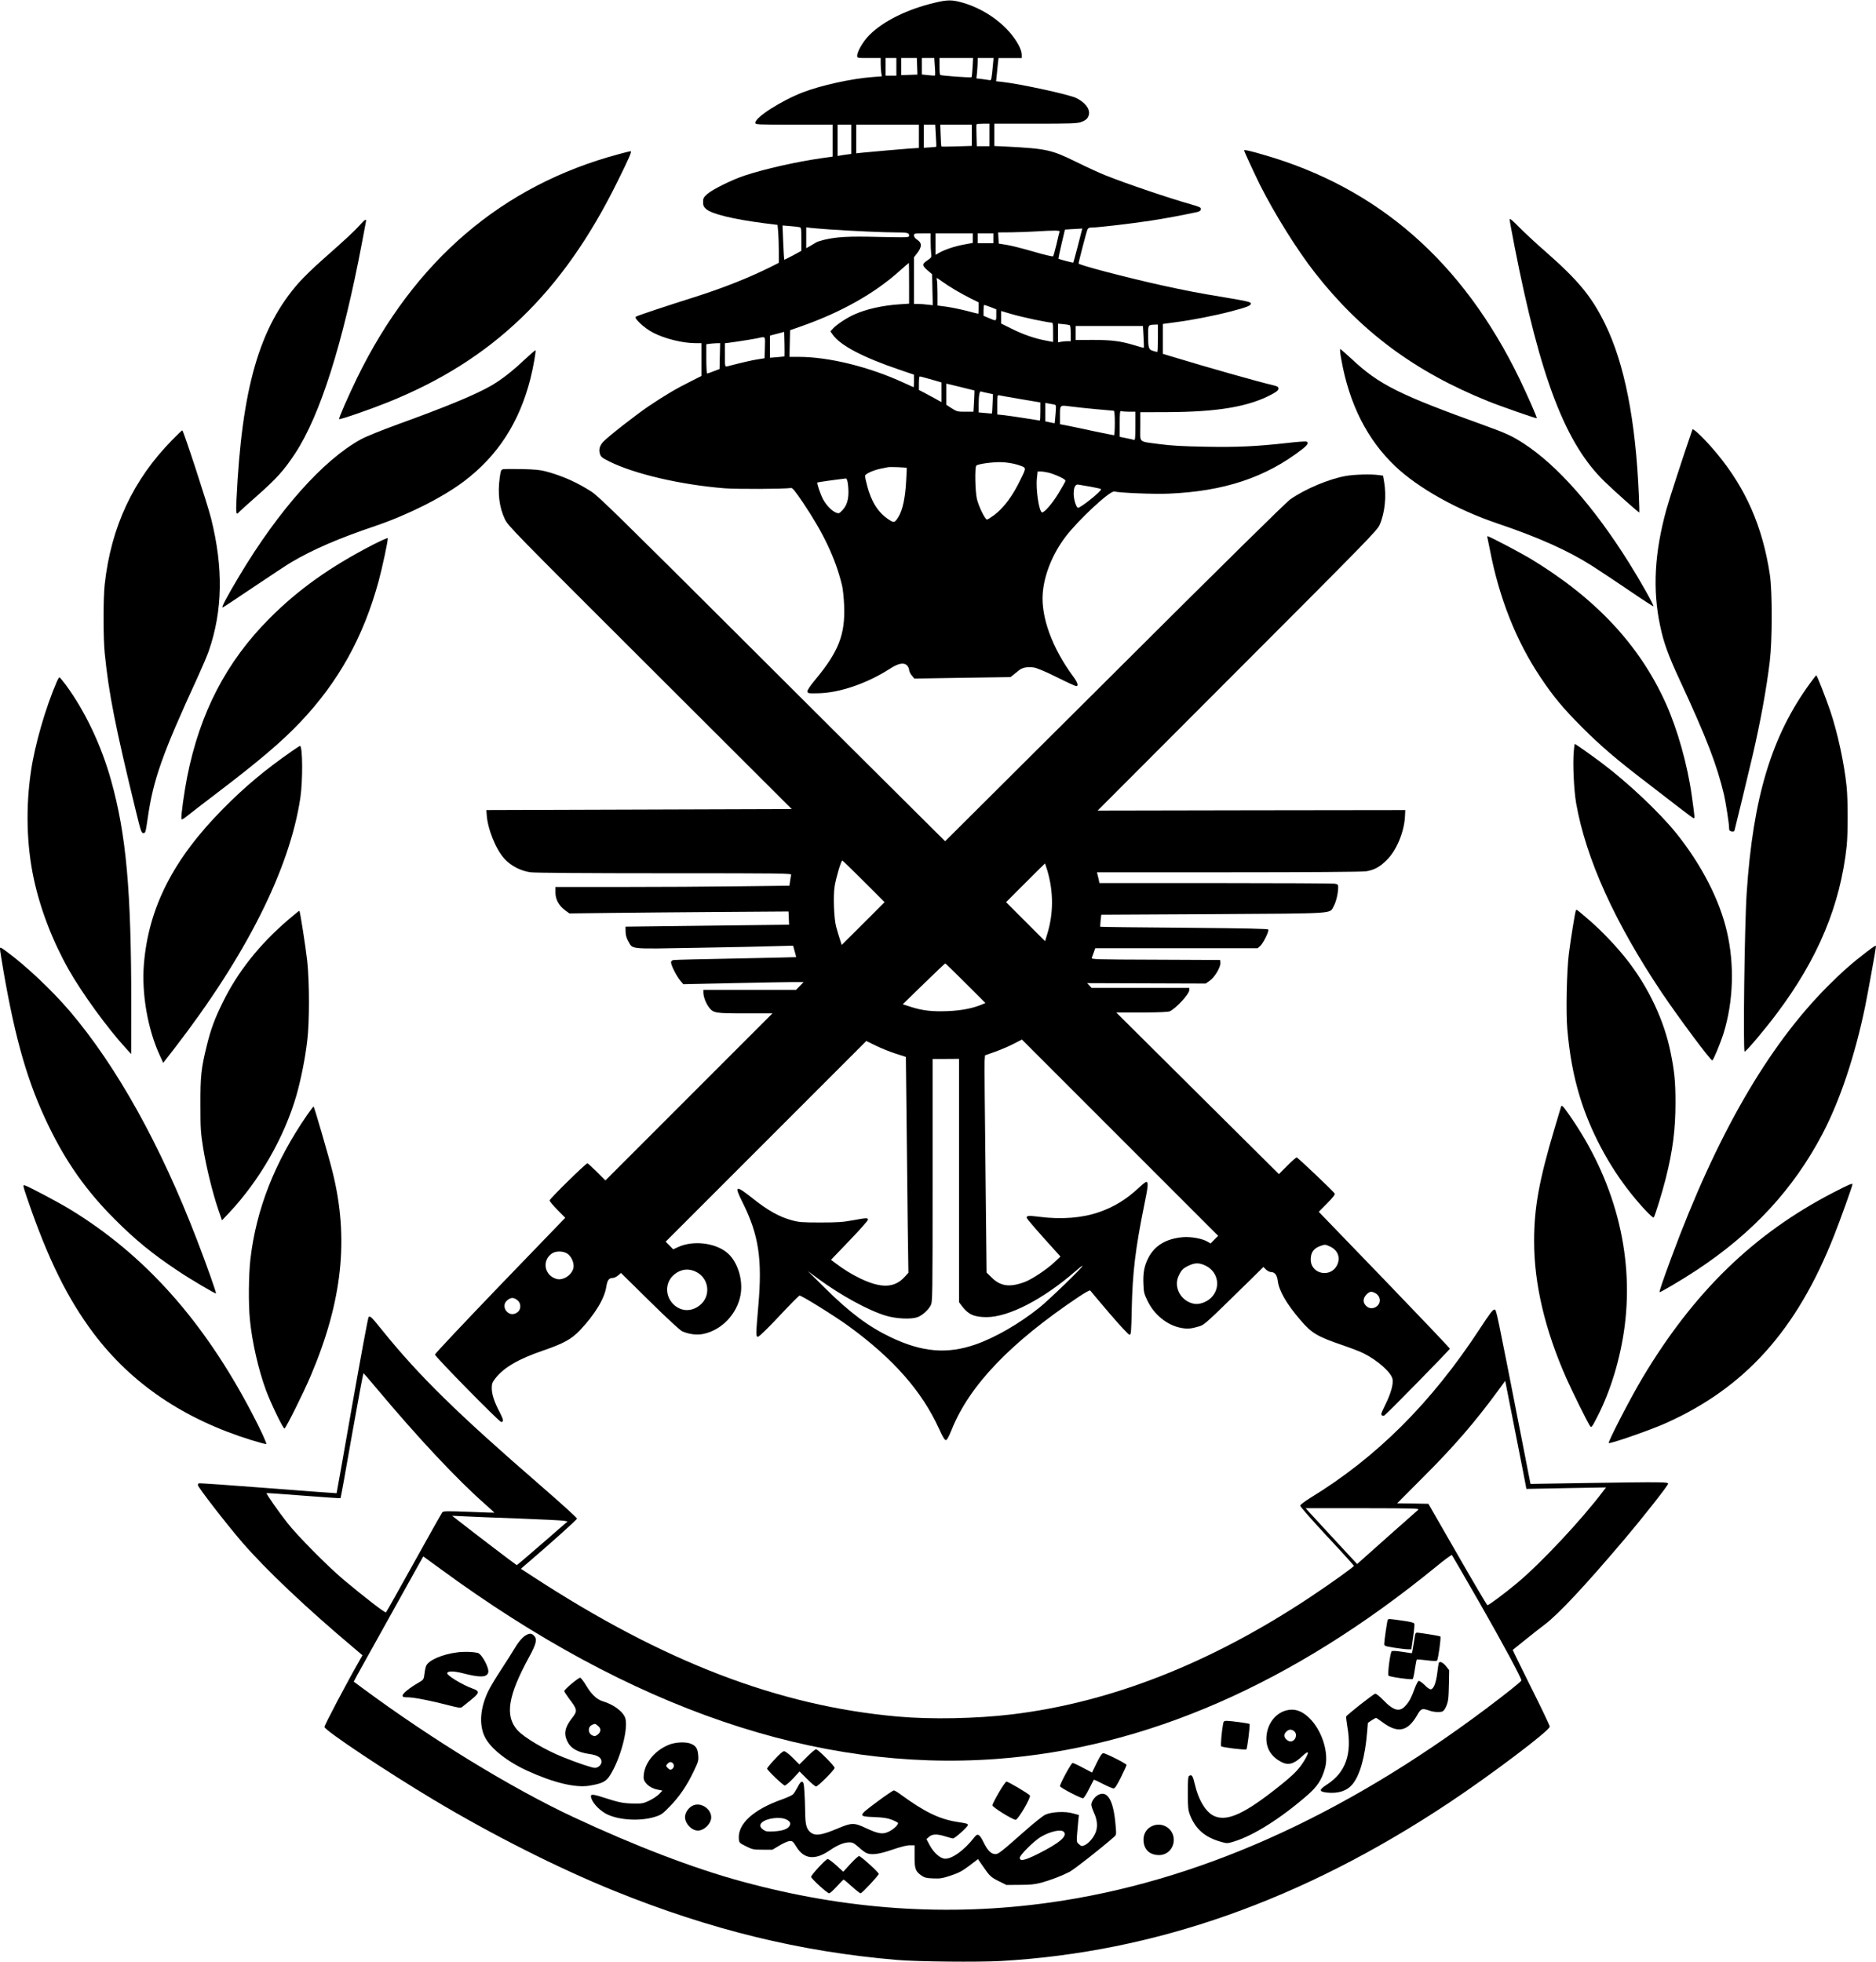
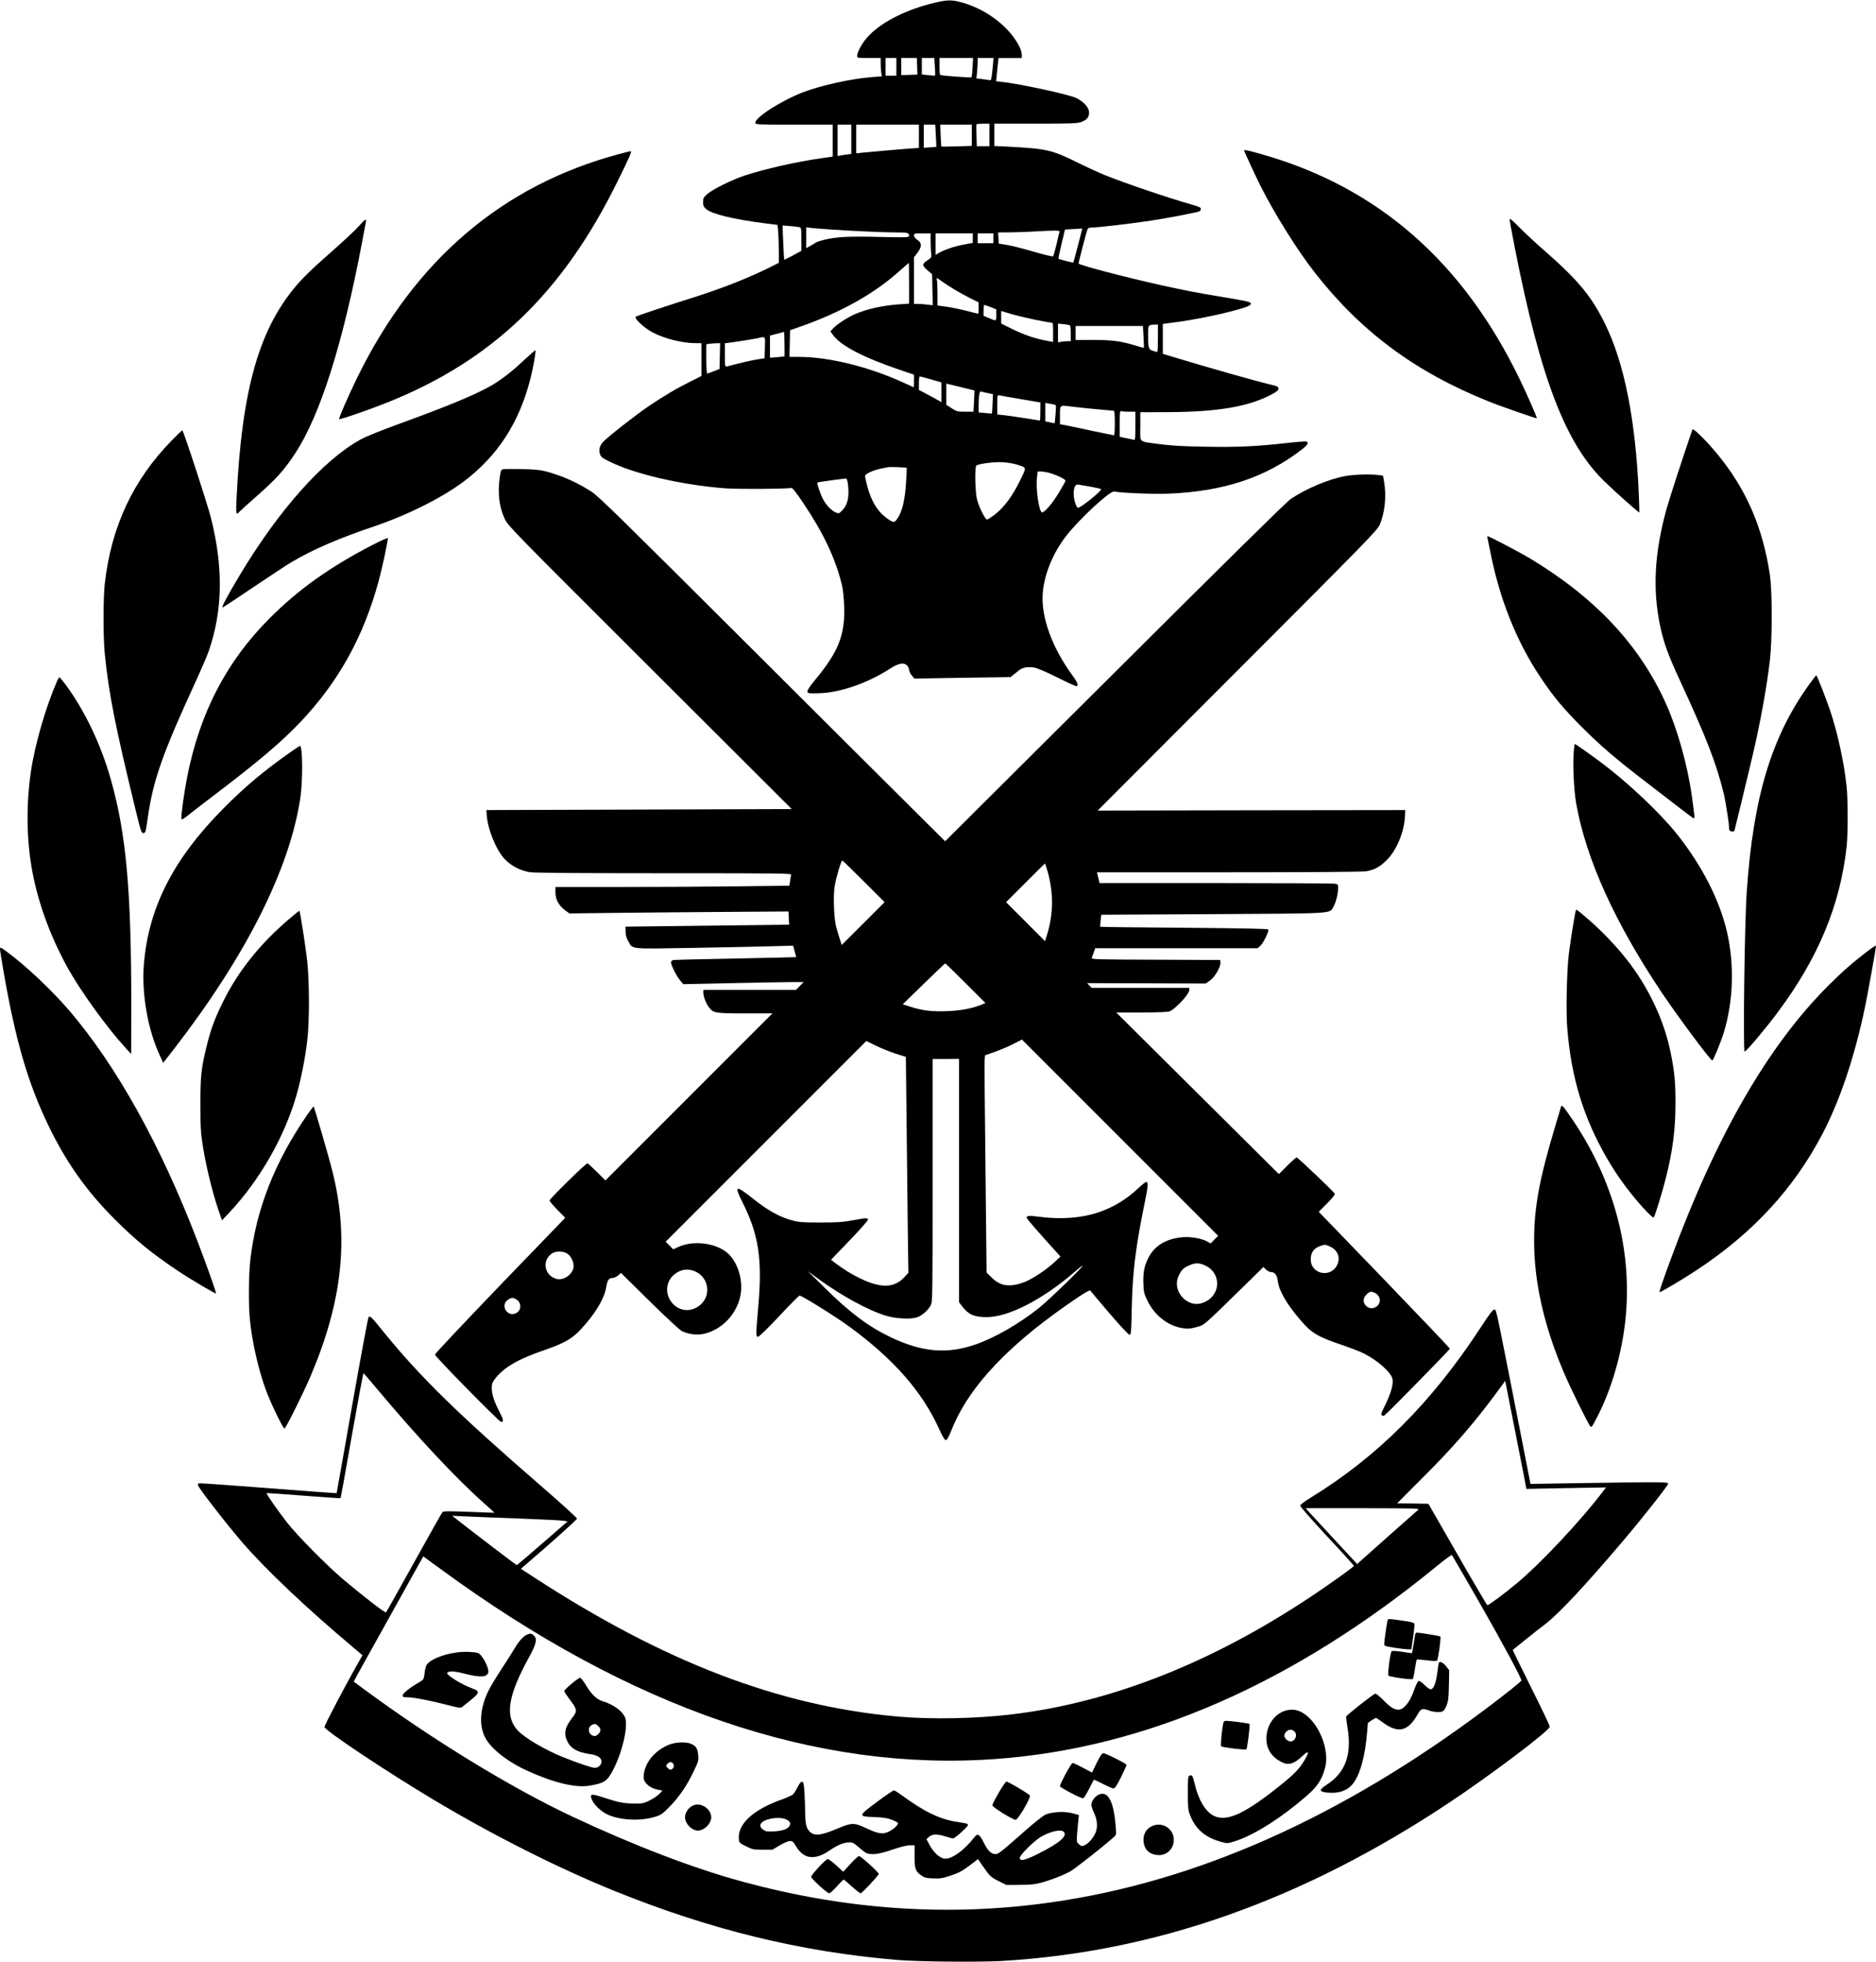
<svg xmlns="http://www.w3.org/2000/svg" version="1.0" width="506.537mm" height="529.66mm" viewBox="0 0 1915 2002" preserveAspectRatio="xMidYMid meet">
  <g transform="translate(0,2002) scale(0.1,-0.1)" fill="#000000" stroke="none">
    <path d="M9545 19995 c-281 -66 -527 -187 -670 -330 -63 -63 -125 -168 -125 -212 0 -23 1 -23 120 -23 l120 0 0 -57 c0 -32 3 -74 6 -94 l6 -36 -93 -7 c-216 -16 -528 -85 -713 -156 -222 -86 -486 -255 -486 -311 0 -18 13 -19 395 -19 l395 0 0 -163 0 -163 -119 -17 c-257 -37 -575 -109 -781 -177 -127 -42 -325 -140 -379 -187 -39 -35 -44 -43 -44 -83 0 -36 6 -48 31 -71 57 -51 276 -104 593 -145 l136 -17 7 -75 c3 -41 6 -128 6 -193 l0 -119 -77 -39 c-226 -113 -493 -219 -787 -312 -294 -93 -579 -188 -596 -199 -23 -14 88 -117 175 -162 121 -63 303 -108 436 -108 l59 0 0 -168 0 -167 -107 -54 c-146 -72 -272 -147 -431 -254 -134 -91 -414 -310 -465 -364 -36 -39 -47 -80 -33 -123 9 -30 22 -41 95 -77 259 -129 730 -238 1176 -274 128 -10 601 -8 680 3 15 2 42 -31 125 -154 208 -310 328 -565 395 -838 9 -36 19 -131 22 -211 11 -292 -56 -465 -291 -749 -57 -68 -86 -112 -84 -125 3 -19 10 -20 108 -18 217 3 501 100 735 251 85 55 141 66 174 33 11 -11 21 -32 21 -45 0 -14 12 -39 27 -57 l27 -32 491 8 490 7 33 26 c19 15 44 35 56 45 34 28 92 37 155 26 33 -7 123 -45 233 -100 98 -49 185 -89 193 -89 27 0 16 37 -32 101 -212 288 -327 601 -309 844 14 190 99 402 232 578 130 172 455 474 499 463 60 -14 399 -28 550 -22 568 23 996 165 1368 454 57 45 70 68 42 78 -8 3 -97 -3 -197 -15 -317 -35 -503 -44 -832 -38 -235 4 -349 11 -465 26 -228 31 -201 8 -201 180 l0 146 278 1 c514 2 830 56 1065 182 51 28 67 41 67 58 0 18 -9 24 -52 34 -161 38 -667 181 -1045 296 l-83 25 0 153 0 152 133 18 c170 22 397 67 562 110 165 43 208 60 203 83 -2 13 -48 24 -259 59 -284 47 -389 67 -654 125 -365 81 -845 207 -845 222 0 15 79 319 90 345 7 17 18 22 45 22 63 0 403 40 600 70 161 25 300 51 475 88 25 6 36 14 38 28 3 18 -9 24 -95 49 -230 65 -661 211 -877 297 -56 22 -191 84 -301 138 -249 123 -302 135 -707 156 l-128 6 0 114 0 114 419 0 c350 0 426 3 462 15 56 20 77 40 85 80 10 57 -38 120 -128 166 -68 35 -569 144 -757 165 l-63 7 6 58 c3 33 9 86 12 119 l7 60 118 0 119 0 0 36 c0 21 -13 60 -31 94 -103 193 -329 365 -573 435 -107 30 -152 31 -281 0z m-395 -655 l0 -90 -55 0 -55 0 0 90 0 90 55 0 55 0 0 -90z m212 6 l3 -85 -83 -3 -82 -3 0 88 0 87 79 0 80 0 3 -84z m181 -3 c4 -48 4 -89 2 -91 -2 -3 -34 -1 -70 3 l-65 7 0 84 0 84 64 0 63 0 6 -87z m385 -8 c-3 -53 -8 -98 -11 -101 -6 -7 -307 15 -319 23 -5 2 -8 42 -8 89 l0 84 171 0 172 0 -5 -95z m208 28 c-14 -153 -17 -164 -34 -159 -10 2 -43 7 -76 11 l-59 7 7 66 c3 37 6 84 6 105 l0 37 81 0 81 0 -6 -67z m-36 -718 l0 -115 -64 0 -65 0 -3 108 c-2 59 -2 110 0 115 2 4 32 7 68 7 l64 0 0 -115z m-1410 -44 l0 -150 -47 -6 c-27 -3 -58 -8 -70 -11 l-23 -4 0 160 0 160 70 0 70 0 0 -149z m690 30 l0 -119 -97 -6 c-93 -7 -344 -29 -480 -42 l-63 -7 0 147 0 146 320 0 320 0 0 -119z m173 7 c4 -61 6 -112 4 -114 -1 -1 -30 -4 -64 -6 l-63 -4 0 118 0 118 58 0 59 0 6 -112z m367 3 l0 -108 -152 -5 c-84 -3 -155 -3 -158 -1 -3 2 -6 54 -8 114 l-4 109 161 0 161 0 0 -109z m-1762 -937 c21 -4 22 -8 22 -123 l0 -119 -86 -47 c-47 -25 -87 -45 -89 -43 -1 2 -6 81 -10 176 l-7 173 74 -6 c40 -3 83 -8 96 -11z m317 -24 c236 -16 548 -30 666 -30 122 0 139 -4 139 -32 0 -20 -3 -20 -307 -14 -318 8 -433 1 -563 -30 -36 -9 -69 -20 -75 -24 -5 -3 -31 -19 -57 -34 l-48 -27 0 107 0 106 48 -6 c26 -3 115 -10 197 -16z m2529 -162 c-25 -95 -46 -174 -48 -176 -4 -3 -145 34 -152 40 -1 2 13 69 32 150 l35 147 62 4 c34 2 74 4 89 5 l26 2 -44 -172z m-188 140 c-3 -7 -17 -65 -31 -128 -15 -63 -31 -119 -35 -124 -5 -4 -95 17 -200 48 -106 31 -229 62 -274 69 l-81 13 -3 57 -3 57 133 1 c73 1 185 5 248 9 201 12 250 11 246 -2z m-1316 -97 c0 -43 2 -98 5 -122 6 -42 4 -45 -35 -72 -60 -40 -60 -52 -4 -102 l49 -42 3 -158 4 -158 -54 6 c-29 4 -72 7 -95 7 l-43 0 0 239 0 238 30 38 c52 66 53 108 3 140 -20 13 -32 28 -33 43 0 21 3 22 85 22 l85 0 0 -79z m430 30 l0 -48 -91 -17 c-94 -17 -200 -53 -256 -86 l-33 -19 0 109 0 110 190 0 190 0 0 -49z m210 -1 l0 -50 -80 0 -80 0 0 50 0 50 80 0 80 0 0 -50z m-860 -459 l0 -208 -102 -7 c-171 -12 -333 -48 -454 -102 -74 -32 -181 -102 -218 -142 l-29 -32 25 -35 c77 -109 310 -231 676 -355 l152 -52 0 -64 c0 -35 -2 -64 -4 -64 -1 0 -45 20 -97 44 -352 163 -766 266 -1077 266 l-93 0 3 136 3 136 120 42 c402 142 741 332 997 562 51 45 94 83 96 83 1 1 2 -93 2 -208z m470 -68 c47 -28 120 -68 163 -89 l77 -38 0 -58 c0 -32 -2 -58 -4 -58 -3 0 -57 13 -120 30 -64 16 -156 35 -206 42 l-90 12 0 120 c0 67 -3 132 -7 145 -6 22 -2 21 48 -16 30 -22 92 -62 139 -90z m362 -175 l58 -23 0 -58 c0 -66 3 -65 -87 -26 l-43 18 0 56 c0 30 3 55 7 55 4 0 33 -10 65 -22z m449 -128 c80 -16 155 -30 167 -30 21 0 22 -4 22 -99 l0 -99 -77 15 c-110 20 -236 64 -352 123 l-101 50 0 64 0 64 98 -29 c53 -16 163 -42 243 -59z m357 -56 c8 -2 12 -28 12 -84 l0 -80 -34 0 c-18 0 -48 -3 -65 -6 l-31 -6 0 95 0 96 53 -5 c28 -3 58 -7 65 -10z m902 -134 c0 -77 -3 -140 -6 -140 -4 0 -24 5 -44 11 -46 14 -50 29 -50 165 0 101 -1 100 68 103 l32 1 0 -140z m-147 15 c3 -60 5 -111 3 -112 -2 -2 -45 10 -97 26 -138 42 -233 54 -426 54 l-173 -1 0 72 0 71 344 0 343 0 6 -110z m-3665 -200 c-2 -1 -36 -5 -75 -8 l-73 -6 0 113 0 113 73 19 72 19 3 -124 c1 -68 1 -125 0 -126z m-200 88 l-3 -107 -80 -13 c-44 -7 -125 -25 -180 -39 -55 -14 -110 -28 -122 -31 -23 -5 -23 -5 -23 115 l0 121 48 6 c89 11 307 47 311 51 2 2 15 4 28 4 24 0 24 0 21 -107z m-460 -85 l-3 -132 -60 -23 c-32 -13 -63 -23 -67 -23 -4 0 -8 67 -8 149 l0 150 28 4 c15 2 46 5 70 6 l43 1 -3 -132z m2098 -222 c27 -8 75 -21 107 -30 l57 -17 0 -100 0 -101 -62 35 c-35 19 -87 47 -115 62 l-53 27 0 69 c0 38 4 69 8 69 5 0 31 -6 58 -14z m501 -129 c1 -2 -1 -51 -4 -110 l-6 -107 -83 0 c-79 0 -87 2 -139 35 l-55 36 0 108 0 108 142 -34 c78 -19 143 -35 145 -36z m134 -26 l55 -12 -4 -97 c-2 -53 -5 -98 -6 -99 -1 -2 -32 0 -69 4 l-67 6 0 77 c0 94 9 143 24 137 6 -3 36 -10 67 -16z m337 -62 l202 -34 0 -92 c0 -51 -2 -93 -5 -93 -2 0 -71 11 -152 24 -82 13 -178 27 -215 31 l-68 7 0 100 c0 92 2 100 18 96 10 -3 109 -20 220 -39z m341 -55 c23 -5 23 -6 16 -97 -4 -51 -8 -93 -9 -94 0 -1 -23 3 -49 9 l-47 10 0 94 0 94 33 -6 c17 -3 43 -7 56 -10z m432 -48 c92 -9 172 -16 178 -16 7 0 11 -39 11 -125 0 -69 -4 -125 -8 -125 -5 0 -103 20 -218 44 -115 25 -237 50 -271 57 l-63 12 0 76 c0 125 -5 119 108 105 53 -7 172 -20 263 -28z m335 -26 l64 0 0 -146 c0 -113 -3 -145 -12 -142 -7 3 -43 11 -80 18 l-68 14 0 134 c0 118 2 133 16 128 9 -3 45 -6 80 -6z m-1146 -539 c102 -33 100 -24 41 -146 -82 -172 -172 -294 -274 -371 -33 -24 -65 -44 -72 -44 -19 0 -82 128 -102 206 -19 77 -24 327 -7 344 18 18 177 39 264 35 47 -2 114 -13 150 -24z m-1124 -34 c1 -1 -2 -67 -7 -147 -9 -160 -35 -279 -73 -345 -43 -72 -49 -73 -113 -29 -103 71 -171 181 -212 342 -12 44 -21 88 -21 97 0 20 83 58 160 74 30 6 64 13 75 15 19 5 186 -2 191 -7z m1444 -48 c25 -5 76 -24 113 -41 51 -24 66 -35 62 -47 -3 -9 -34 -63 -68 -120 -62 -104 -149 -205 -171 -198 -30 10 -64 238 -51 351 l7 66 31 0 c18 0 52 -5 77 -11z m-2046 -105 c18 -133 2 -218 -52 -276 -35 -37 -39 -39 -67 -28 -44 17 -103 78 -135 140 -29 57 -63 160 -56 168 4 3 186 29 292 41 6 0 14 -20 18 -45z m2484 -40 c56 -10 102 -21 102 -25 0 -23 -207 -189 -236 -189 -17 0 -44 85 -44 141 0 69 17 102 49 95 15 -3 72 -13 129 -22z" />
    <path d="M12700 18486 c0 -9 106 -238 162 -351 148 -295 381 -668 561 -897 470 -601 1023 -1011 1766 -1310 128 -52 493 -179 498 -174 6 5 -92 227 -176 402 -580 1196 -1445 1952 -2618 2288 -149 43 -193 52 -193 42z" />
    <path d="M6316 18449 c-1189 -319 -2085 -1084 -2671 -2284 -93 -192 -190 -413 -183 -420 8 -8 311 97 493 170 1070 428 1788 1117 2349 2256 123 249 149 309 133 308 -7 0 -61 -14 -121 -30z" />
    <path d="M15410 17783 c0 -11 23 -136 51 -279 263 -1343 520 -2013 921 -2399 107 -104 348 -318 352 -313 1 1 -1 82 -5 178 -32 763 -147 1343 -344 1745 -138 282 -273 445 -615 745 -91 79 -209 189 -262 243 -71 72 -98 94 -98 80z" />
    <path d="M3672 17724 c-56 -62 -139 -140 -376 -349 -88 -77 -197 -183 -243 -235 -406 -457 -585 -1080 -639 -2217 -7 -144 -3 -163 27 -126 8 9 82 76 164 148 219 193 292 274 408 450 255 388 487 1120 682 2150 19 105 38 200 40 213 8 36 -10 26 -63 -34z" />
-     <path d="M13692 16353 c81 -455 264 -817 550 -1089 235 -223 632 -446 1046 -585 416 -141 713 -273 961 -430 69 -44 238 -156 375 -249 137 -94 251 -168 254 -165 8 7 -133 258 -249 443 -358 571 -731 994 -1074 1217 -117 76 -178 105 -395 183 -878 316 -1083 418 -1363 681 -60 55 -112 101 -116 101 -5 0 0 -48 11 -107z" />
+     <path d="M13692 16353 z" />
    <path d="M5353 16350 c-124 -117 -232 -201 -336 -262 -155 -90 -452 -214 -947 -393 -181 -66 -330 -126 -387 -157 -383 -210 -838 -721 -1240 -1393 -133 -223 -189 -330 -169 -322 10 4 153 99 319 211 166 112 338 225 382 251 218 129 484 244 855 369 335 114 685 290 905 455 346 261 566 601 680 1050 28 111 58 281 51 288 -2 3 -53 -41 -113 -97z" />
    <path d="M17276 15639 c-96 -279 -236 -709 -266 -818 -121 -440 -142 -815 -64 -1183 36 -173 81 -298 199 -553 276 -595 381 -868 454 -1176 17 -75 51 -291 51 -330 0 -31 4 -37 26 -42 14 -2 27 0 29 7 5 15 145 594 184 761 82 351 144 693 177 970 26 214 26 710 1 880 -74 492 -246 884 -544 1242 -112 135 -241 261 -247 242z" />
    <path d="M1759 15533 c-399 -405 -625 -887 -690 -1473 -16 -144 -16 -546 0 -705 41 -411 109 -753 316 -1602 53 -217 58 -233 79 -233 21 0 23 8 44 153 56 392 149 655 507 1432 48 105 100 227 116 273 143 413 150 850 23 1356 -36 144 -282 896 -293 896 -4 0 -50 -44 -102 -97z" />
    <path d="M5139 15234 c-24 -5 -27 -10 -38 -87 -22 -161 -5 -301 52 -422 34 -71 73 -110 1482 -1516 l1447 -1444 -1558 -5 -1559 -5 3 -45 c8 -145 94 -357 181 -452 66 -72 165 -124 266 -138 43 -6 572 -10 1368 -10 1232 0 1298 -1 1293 -17 -3 -10 -8 -39 -11 -64 l-7 -46 -516 -6 c-285 -4 -822 -7 -1194 -7 l-678 0 0 -58 c0 -70 36 -134 101 -182 l42 -30 401 5 c221 3 724 7 1118 10 l717 5 3 -67 3 -68 -835 -10 -835 -10 1 -52 c1 -37 10 -66 28 -98 49 -83 -3 -78 688 -66 337 6 699 13 804 17 l190 5 16 -58 c9 -32 16 -58 15 -59 -1 -1 -279 -7 -617 -14 -338 -6 -625 -13 -637 -16 -15 -3 -23 -12 -23 -24 0 -30 56 -139 93 -184 l32 -38 510 11 c281 6 557 11 615 11 l104 0 -39 -40 -39 -40 -473 0 -473 0 0 -29 c0 -40 26 -109 57 -149 45 -59 62 -62 370 -62 l278 0 -852 -852 -853 -853 -88 88 c-48 48 -91 87 -96 87 -16 0 -386 -363 -386 -379 0 -8 36 -52 80 -96 l80 -81 -665 -689 c-365 -380 -665 -698 -665 -707 0 -20 656 -688 676 -688 28 0 24 24 -16 101 -56 107 -80 182 -80 245 0 46 5 58 39 102 87 110 236 196 485 281 210 72 289 116 376 207 152 161 250 321 269 444 11 68 27 90 67 90 12 0 36 11 53 25 l30 26 293 -289 c175 -172 308 -295 331 -306 65 -30 147 -41 214 -28 189 38 348 204 383 401 28 160 -36 352 -147 436 -125 96 -342 118 -489 51 l-52 -24 -38 39 -39 39 1024 1024 1024 1024 101 -49 c55 -27 147 -63 202 -81 l101 -32 7 -620 c3 -342 9 -837 12 -1102 l7 -481 -38 -42 c-103 -114 -239 -119 -452 -17 -91 44 -167 91 -255 157 l-45 34 188 196 c104 108 189 204 189 213 0 21 -14 20 -157 -6 -96 -18 -156 -22 -328 -22 -185 0 -220 3 -290 22 -127 34 -247 101 -394 218 -185 147 -200 142 -110 -37 164 -328 202 -577 160 -1054 -26 -300 -26 -315 -3 -315 11 0 100 86 216 210 108 116 202 210 208 210 24 0 364 -212 503 -313 456 -333 747 -664 921 -1047 36 -80 57 -115 69 -115 12 0 29 31 59 105 182 454 600 890 1300 1359 60 40 111 69 115 63 3 -5 91 -109 195 -231 109 -127 196 -221 206 -221 16 0 18 25 23 268 8 367 37 611 128 1059 40 193 43 233 19 233 -6 0 -39 -26 -73 -58 -130 -121 -252 -196 -407 -250 -172 -60 -383 -77 -610 -48 -110 14 -130 12 -130 -9 0 -10 113 -141 324 -373 l21 -24 -62 -58 c-77 -73 -228 -173 -302 -201 -153 -57 -246 -45 -337 44 l-53 52 -11 1050 c-7 578 -11 1076 -9 1109 l4 58 105 37 c58 21 143 57 188 81 l84 43 1001 -1001 1002 -1002 -39 -39 -38 -39 -33 19 c-52 31 -169 52 -250 45 -173 -15 -290 -86 -355 -216 -40 -79 -53 -152 -48 -262 3 -87 8 -103 43 -174 70 -143 202 -248 343 -274 66 -12 106 -8 187 17 52 17 64 28 521 476 l131 129 26 -26 c14 -14 37 -26 52 -26 37 0 61 -30 68 -87 12 -103 89 -236 230 -401 117 -137 173 -170 440 -261 79 -27 172 -63 208 -81 142 -71 282 -196 294 -262 10 -50 -17 -146 -70 -254 -25 -49 -45 -95 -45 -102 0 -16 18 -24 32 -15 27 17 668 671 668 681 0 6 -301 322 -669 704 l-669 693 85 86 c62 63 83 91 77 101 -16 25 -376 368 -388 368 -6 0 -49 -38 -96 -85 l-85 -85 -830 824 -830 825 263 0 c179 1 270 5 285 13 68 35 197 177 197 215 l0 23 -498 0 -499 0 -22 24 -23 25 605 -2 605 -2 43 30 c50 35 112 142 107 184 l-3 26 -659 3 c-621 2 -658 3 -651 20 4 9 13 35 21 57 l14 40 829 0 829 0 28 25 c30 28 88 146 81 165 -4 9 -201 13 -858 19 -469 3 -855 8 -857 10 -2 2 0 31 3 63 l7 60 1145 6 c1276 8 1182 2 1227 80 24 42 46 132 46 193 0 29 -3 32 -37 38 -21 3 -570 6 -1219 6 l-1181 0 -6 29 c-3 16 -9 40 -13 55 l-6 26 1343 0 c812 0 1367 4 1403 10 84 13 142 45 212 115 100 98 179 289 186 448 l3 62 -1570 -2 -1570 -3 1426 1428 c1344 1345 1427 1431 1453 1489 53 122 70 293 45 438 l-11 63 -45 6 c-80 11 -248 6 -334 -9 -172 -30 -415 -132 -568 -239 -40 -27 -723 -700 -1793 -1767 l-1730 -1722 -281 279 c-155 153 -948 943 -1762 1755 -1273 1269 -1492 1484 -1565 1532 -148 96 -298 163 -470 209 -57 15 -115 20 -240 23 -91 2 -177 1 -191 -1z m3679 -4207 l212 -212 -219 -219 -219 -218 -20 63 c-12 35 -28 91 -37 124 -22 83 -31 315 -15 412 13 84 66 263 78 263 4 0 103 -96 220 -213z m1873 111 c64 -218 64 -440 -2 -652 l-21 -69 -199 199 -199 199 197 197 c109 109 199 198 200 198 1 0 12 -33 24 -72z m-834 -1150 l202 -202 -32 -14 c-95 -40 -215 -64 -354 -69 -160 -6 -251 4 -378 44 l-80 26 214 208 c118 115 217 209 220 209 3 0 97 -91 208 -202z m-67 -2014 l0 -1242 33 -44 c62 -81 123 -108 248 -108 226 0 580 183 912 473 37 32 67 55 67 50 0 -17 -343 -348 -440 -426 -208 -166 -451 -306 -652 -376 -290 -101 -546 -79 -866 74 -226 108 -416 250 -667 498 l-180 178 104 -77 c232 -171 519 -328 696 -380 105 -31 254 -38 319 -15 49 17 112 73 137 122 18 37 19 73 19 1276 l0 1238 135 0 135 1 0 -1242z m3786 -673 c78 -36 109 -110 75 -185 -62 -140 -271 -100 -271 52 0 72 29 113 97 138 49 17 51 17 99 -5z m-7788 -71 c44 -27 75 -97 66 -146 -14 -73 -106 -134 -174 -114 -125 36 -151 190 -44 261 39 25 109 25 152 -1z m6521 -126 c129 -64 155 -227 53 -327 -45 -44 -118 -70 -171 -61 -132 23 -213 163 -162 280 29 64 46 82 106 110 65 31 109 30 174 -2z m-5201 -63 c131 -67 151 -245 38 -338 -83 -68 -185 -68 -262 -1 -99 87 -99 235 1 315 68 55 147 63 223 24z m6931 -216 c16 -8 34 -27 40 -43 33 -80 -73 -149 -134 -87 -35 34 -33 78 4 116 33 33 50 35 90 14z m-8751 -78 c32 -30 31 -89 -4 -116 -36 -28 -79 -27 -109 4 -33 32 -34 84 -2 112 41 38 73 38 115 0z" />
    <path d="M15184 14533 c2 -10 14 -67 26 -128 94 -487 267 -924 513 -1292 134 -201 230 -316 427 -514 190 -190 357 -333 660 -564 107 -82 255 -196 328 -253 73 -57 140 -106 148 -109 16 -6 16 -5 -17 232 -44 314 -146 676 -265 940 -269 597 -721 1078 -1389 1480 -101 60 -415 225 -430 225 -4 0 -4 -8 -1 -17z" />
    <path d="M3805 14462 c-439 -227 -761 -457 -1055 -752 -439 -441 -709 -960 -839 -1615 -31 -157 -65 -402 -59 -429 2 -13 17 -5 63 32 33 27 157 122 275 212 453 344 686 542 879 746 387 409 639 863 795 1431 38 141 100 427 94 443 -1 5 -70 -26 -153 -68z" />
    <path d="M18479 13052 c-394 -539 -584 -1164 -649 -2142 -22 -323 -38 -1620 -21 -1620 16 0 208 227 331 392 419 558 646 1103 711 1708 13 129 13 470 -1 605 -25 240 -91 546 -168 775 -47 137 -134 360 -142 360 -3 -1 -30 -35 -61 -78z" />
    <path d="M579 13063 c-114 -263 -224 -644 -263 -913 -55 -373 -44 -757 29 -1097 68 -314 191 -633 356 -926 133 -236 398 -601 583 -802 l55 -60 1 505 c0 1160 -51 1735 -206 2288 -100 358 -264 704 -462 974 -32 43 -61 77 -65 78 -4 0 -17 -21 -28 -47z" />
    <path d="M16065 12353 c-12 -122 1 -394 24 -528 100 -567 395 -1219 876 -1936 177 -262 495 -689 514 -689 10 0 83 176 115 277 100 322 113 700 34 1038 -75 324 -258 680 -514 1000 -170 212 -498 522 -764 721 -102 77 -268 194 -275 194 -2 0 -7 -35 -10 -77z" />
    <path d="M2975 12353 c-271 -189 -471 -356 -695 -582 -509 -513 -763 -1009 -811 -1587 -25 -302 39 -670 165 -939 l32 -70 115 148 c732 948 1176 1830 1285 2557 26 176 24 531 -4 530 -4 -1 -43 -26 -87 -57z" />
    <path d="M16087 10733 c-8 -13 -55 -306 -72 -443 -22 -175 -31 -602 -16 -770 23 -262 61 -470 127 -688 105 -346 293 -703 523 -990 103 -130 222 -255 232 -245 12 14 87 255 123 399 72 287 99 499 99 774 0 211 -10 316 -49 508 -65 327 -225 667 -447 950 -103 132 -259 296 -385 404 -123 106 -129 111 -135 101z" />
    <path d="M2944 10637 c-296 -254 -516 -531 -669 -842 -84 -170 -124 -279 -165 -447 -57 -232 -65 -309 -64 -603 0 -246 3 -285 28 -440 31 -191 95 -453 153 -624 l39 -113 74 78 c311 332 561 768 685 1194 46 161 90 377 111 560 24 195 23 594 0 815 -16 143 -72 504 -80 512 -2 2 -52 -39 -112 -90z" />
    <path d="M19055 10308 c-144 -110 -248 -201 -395 -348 -613 -613 -1139 -1526 -1600 -2775 -87 -235 -124 -345 -119 -350 6 -5 233 129 374 222 577 380 993 830 1289 1394 180 345 330 793 435 1299 26 126 111 596 111 614 0 13 -18 3 -95 -56z" />
    <path d="M0 10337 c0 -12 16 -112 35 -223 123 -710 250 -1147 461 -1582 181 -374 386 -664 674 -952 208 -209 386 -355 645 -527 128 -86 384 -237 390 -231 5 5 -99 300 -195 548 -374 972 -818 1769 -1298 2333 -184 215 -449 465 -649 611 -59 43 -63 44 -63 23z" />
    <path d="M15935 8728 c-2 -7 -32 -105 -65 -218 -159 -532 -210 -813 -210 -1154 0 -438 110 -904 330 -1402 64 -143 220 -458 242 -487 13 -17 19 -9 70 90 140 271 240 603 283 935 94 741 -105 1497 -572 2160 -59 84 -71 96 -78 76z" />
    <path d="M3135 8643 c-330 -479 -520 -962 -579 -1473 -18 -157 -21 -457 -5 -616 22 -227 87 -511 164 -720 48 -131 176 -395 189 -391 15 5 195 366 269 541 322 759 391 1398 222 2077 -38 155 -188 669 -194 669 -3 0 -33 -40 -66 -87z" />
-     <path d="M18715 7852 c-810 -418 -1425 -1015 -1949 -1892 -118 -197 -355 -655 -344 -665 11 -11 423 132 573 199 816 362 1347 952 1728 1921 62 156 187 505 187 521 0 13 -42 -5 -195 -84z" />
-     <path d="M279 7788 c210 -613 410 -1019 676 -1373 388 -515 922 -876 1611 -1090 81 -25 149 -43 152 -40 7 6 -63 158 -146 315 -493 943 -1095 1616 -1857 2080 -120 73 -421 232 -462 245 -21 6 -20 -1 26 -137z" />
    <path d="M15103 6457 c-493 -752 -1050 -1308 -1728 -1722 -55 -34 -101 -69 -103 -78 -2 -9 111 -137 272 -311 152 -162 276 -299 276 -304 0 -11 -236 -180 -445 -319 -1017 -675 -2035 -1075 -3045 -1197 -366 -44 -829 -53 -1170 -22 -1215 109 -2384 558 -3714 1424 l-129 84 49 42 c253 216 524 459 524 470 0 8 -165 158 -366 332 -859 744 -1244 1122 -1620 1587 -111 138 -123 150 -141 139 -6 -4 -81 -410 -168 -902 -86 -492 -158 -896 -159 -897 -1 -1 -316 22 -700 52 -385 30 -703 52 -707 49 -5 -3 -9 -11 -9 -18 0 -21 291 -397 454 -586 242 -279 650 -666 1134 -1073 l92 -78 -24 -42 c-140 -245 -366 -674 -364 -690 5 -36 630 -453 1115 -743 596 -357 1274 -699 1843 -929 984 -398 1897 -621 2885 -705 209 -18 827 -24 1062 -11 1576 90 3077 620 4573 1614 435 289 1030 739 1030 778 0 10 -86 191 -191 400 -104 210 -189 382 -187 383 2 2 62 50 133 107 72 58 157 125 190 149 142 107 409 392 806 860 206 243 459 565 457 580 -4 18 -45 19 -844 7 l-561 -9 -78 399 c-278 1417 -269 1378 -290 1380 -16 2 -48 -41 -152 -200z m-11248 -617 c416 -496 810 -916 1098 -1170 52 -46 95 -85 94 -86 -1 -1 -118 3 -260 9 -218 8 -260 8 -271 -4 -7 -8 -138 -239 -290 -514 -153 -275 -281 -504 -286 -508 -8 -9 -221 156 -430 331 -166 140 -475 451 -578 584 -88 111 -217 297 -211 302 2 2 172 -10 377 -26 206 -16 376 -28 378 -25 3 2 55 291 116 641 62 350 115 635 119 634 3 -2 68 -77 144 -168z m11719 -974 l7 -39 407 8 406 7 -29 -38 c-220 -292 -636 -736 -880 -939 -126 -105 -287 -225 -302 -225 -4 0 -142 233 -305 518 l-297 517 -159 3 -160 2 252 253 c323 321 543 576 776 894 l75 103 101 -513 c56 -281 104 -529 108 -551z m-1099 -254 c-24 -20 -558 -494 -595 -528 l-26 -24 -219 236 c-121 130 -239 258 -263 285 l-44 49 584 0 c552 -1 582 -2 563 -18z m-9180 -87 c231 -9 438 -19 459 -23 l40 -7 -257 -223 c-141 -123 -259 -223 -262 -223 -5 0 -450 339 -610 465 l-50 39 130 -6 c72 -4 319 -14 550 -22z m9808 -860 c240 -420 427 -767 427 -793 0 -10 -153 -132 -355 -284 -1483 -1113 -2966 -1773 -4455 -1982 -1042 -147 -2087 -75 -3148 215 -491 133 -1096 365 -1722 658 -630 295 -1448 796 -2147 1313 l-92 68 36 68 c36 65 502 903 617 1109 l57 101 173 -126 c1948 -1429 3842 -2076 5676 -1941 1529 112 3031 769 4493 1965 83 68 154 120 158 116 4 -4 130 -223 282 -487z" />
    <path d="M14165 3488 c-7 -19 -35 -214 -35 -242 0 -22 6 -24 104 -40 58 -9 120 -16 139 -16 l34 0 18 124 c10 68 16 130 12 138 -3 10 -42 20 -124 31 -141 20 -142 20 -148 5z" />
    <path d="M14446 3343 c-2 -10 -10 -57 -17 -105 -7 -49 -15 -88 -18 -88 -3 0 -49 7 -101 15 -58 9 -98 11 -104 5 -16 -16 -44 -239 -32 -249 16 -14 237 -44 247 -34 5 5 15 50 22 101 8 51 16 94 19 97 3 3 48 0 101 -7 61 -8 100 -9 106 -3 12 14 43 237 34 246 -7 6 -211 39 -240 39 -6 0 -14 -8 -17 -17z" />
    <path d="M5364 3331 c-35 -21 -78 -74 -120 -146 -15 -27 -73 -117 -127 -200 -54 -82 -114 -182 -133 -222 -83 -171 -96 -344 -35 -467 57 -117 228 -252 437 -347 268 -122 488 -174 630 -151 153 26 182 45 242 160 96 184 156 447 123 535 -25 65 -120 135 -229 167 -61 19 -115 70 -169 161 -26 43 -54 79 -61 79 -19 0 -162 -120 -162 -136 0 -7 22 -41 48 -76 87 -113 89 -127 31 -200 -71 -91 -86 -156 -50 -233 35 -76 105 -116 230 -134 81 -11 121 -37 121 -78 0 -32 -34 -63 -68 -63 -28 0 -174 49 -324 109 -183 73 -403 203 -468 278 -128 145 -94 351 121 744 75 138 85 183 49 219 -25 25 -46 25 -86 1z m740 -922 c34 -27 32 -64 -5 -91 -22 -16 -29 -17 -52 -7 -46 21 -49 85 -5 107 32 15 32 15 62 -9z" />
    <path d="M4670 3159 c-151 -18 -293 -79 -319 -136 -6 -13 -14 -48 -17 -77 -8 -66 -8 -65 -69 -101 -84 -48 -155 -106 -155 -126 0 -16 8 -19 55 -19 60 0 237 -35 417 -82 100 -26 119 -28 135 -17 11 8 52 41 91 73 88 71 91 89 17 115 -107 38 -273 140 -260 160 12 21 71 19 158 -3 177 -46 248 -44 261 8 11 46 -66 189 -107 199 -50 12 -137 15 -207 6z" />
    <path d="M14686 3048 c-2 -7 -9 -53 -15 -103 -13 -99 -36 -158 -64 -163 -11 -2 -36 14 -64 43 -26 25 -53 44 -61 43 -8 -2 -26 -37 -41 -78 -35 -96 -54 -131 -92 -174 -61 -70 -122 -55 -231 58 -41 42 -73 66 -81 63 -28 -11 -292 -219 -295 -233 -2 -8 4 -55 12 -106 48 -279 -18 -465 -210 -589 -82 -53 -82 -71 1 -81 115 -12 203 16 260 84 77 91 131 285 151 540 l7 87 38 26 c21 14 42 25 45 25 4 0 30 -17 58 -38 164 -125 267 -104 367 74 34 60 47 64 119 39 44 -16 106 -20 135 -9 22 9 51 70 58 124 4 25 7 102 8 171 l2 126 -33 42 c-33 40 -67 54 -74 29z" />
    <path d="M13128 2566 c-118 -32 -202 -153 -201 -291 1 -103 54 -184 153 -235 72 -37 129 -21 215 61 66 63 74 45 20 -45 -53 -88 -105 -142 -258 -264 -343 -274 -520 -358 -652 -308 -92 35 -170 161 -211 338 -18 78 -29 93 -55 77 -11 -7 -14 -42 -14 -176 1 -153 3 -174 24 -228 57 -143 153 -225 319 -271 58 -16 62 -16 130 5 197 60 476 236 744 469 105 91 149 158 183 277 45 155 -31 393 -165 519 -77 72 -149 94 -232 72z m84 -213 c37 -33 11 -103 -39 -103 -28 0 -63 33 -63 60 0 26 34 60 62 60 12 0 30 -7 40 -17z" />
    <path d="M12486 2433 c-15 -78 -28 -225 -20 -233 12 -11 247 -40 257 -31 9 9 40 252 32 259 -6 7 -187 31 -232 32 -26 0 -32 -4 -37 -27z" />
    <path d="M6828 2216 c-154 -63 -258 -198 -258 -334 0 -51 61 -107 134 -122 l58 -12 -33 -35 c-19 -19 -63 -49 -99 -66 -59 -29 -72 -32 -160 -31 -108 2 -150 10 -308 61 -127 42 -145 39 -121 -19 21 -52 88 -117 152 -150 125 -62 340 -75 492 -28 64 20 77 29 150 104 97 98 177 215 246 360 49 102 51 112 46 168 -6 66 -23 93 -74 114 -52 22 -159 17 -225 -10z m42 -191 c15 -18 10 -45 -12 -59 -13 -8 -22 -6 -37 8 -25 23 -26 30 -5 50 19 20 38 20 54 1z" />
-     <path d="M8238 2093 l-78 -78 -68 68 c-39 39 -76 67 -88 67 -13 0 -49 -31 -97 -84 -43 -46 -77 -88 -77 -93 0 -16 165 -173 181 -173 9 0 47 32 84 71 l67 72 77 -77 c42 -42 83 -76 91 -76 20 0 190 171 190 190 0 19 -170 190 -190 190 -8 0 -50 -35 -92 -77z" />
    <path d="M11195 2031 l-48 -99 -92 49 c-50 27 -98 49 -106 49 -14 0 -129 -212 -129 -237 0 -14 209 -123 235 -123 9 0 33 37 61 93 25 50 48 94 50 96 2 2 43 -17 93 -43 49 -25 98 -46 108 -46 14 0 33 30 76 115 31 63 57 120 57 125 0 12 -213 120 -238 120 -13 0 -32 -28 -67 -99z" />
    <path d="M8142 1783 c-17 -32 -38 -66 -49 -75 -10 -9 -59 -31 -108 -49 -294 -103 -456 -251 -443 -404 3 -39 5 -41 73 -75 66 -33 76 -35 170 -35 l100 0 72 43 c40 24 87 45 104 45 28 2 35 -4 68 -58 77 -127 190 -140 339 -38 80 55 147 83 202 83 34 0 48 -8 96 -50 30 -28 67 -55 80 -60 54 -21 128 -11 262 35 85 29 148 45 179 45 l49 0 0 -112 c-1 -128 9 -155 72 -198 29 -20 50 -26 117 -28 70 -3 94 0 180 29 81 27 116 45 189 100 l89 68 50 -72 c69 -101 82 -114 166 -155 l75 -37 136 1 c107 0 152 5 218 22 95 26 206 68 290 111 46 24 328 245 452 355 26 22 26 24 18 117 -20 252 -80 360 -174 315 -37 -17 -74 -68 -74 -102 0 -12 11 -47 25 -77 36 -77 42 -145 20 -203 -21 -56 -74 -117 -115 -134 -28 -12 -33 -10 -56 11 -28 26 -28 8 -8 231 l7 67 -58 16 c-80 24 -222 17 -285 -13 -25 -12 -118 -86 -205 -163 -249 -220 -273 -239 -304 -239 -43 0 -79 35 -120 119 -42 85 -61 97 -94 54 -104 -136 -240 -232 -310 -219 -49 9 -108 65 -147 137 l-33 62 27 24 c34 29 82 30 168 3 34 -11 69 -20 77 -20 18 0 151 119 151 136 0 15 -4 16 -119 34 -176 29 -329 104 -565 277 -32 24 -64 43 -72 43 -8 0 -84 -52 -169 -115 -198 -147 -199 -151 -32 -157 94 -4 135 -10 179 -27 32 -12 60 -27 64 -32 9 -15 -43 -66 -94 -90 -60 -30 -108 -22 -232 36 -123 58 -146 57 -295 -6 -165 -69 -228 -77 -277 -32 -37 33 -48 80 -49 202 -1 64 -4 159 -8 211 -5 78 -9 95 -23 98 -12 2 -26 -14 -46 -55z m-117 -329 c39 -18 49 -38 35 -65 -18 -33 -70 -52 -157 -57 -72 -4 -85 -2 -112 17 -35 25 -39 50 -13 74 49 44 184 61 247 31z m2833 -126 c43 -43 -42 -115 -265 -227 -133 -66 -183 -77 -183 -39 0 29 146 173 215 214 96 56 205 80 233 52z" />
    <path d="M10196 1728 c-36 -62 -66 -120 -66 -130 0 -19 207 -148 238 -148 24 0 158 228 145 248 -10 17 -222 142 -239 142 -7 0 -42 -50 -78 -112z" />
    <path d="M7074 1596 c-39 -18 -72 -59 -80 -102 -13 -68 60 -154 130 -154 64 0 136 71 136 135 0 88 -106 157 -186 121z" />
    <path d="M11750 1381 c-52 -27 -82 -84 -77 -147 6 -91 65 -144 160 -144 83 0 149 69 149 155 0 119 -126 193 -232 136z" />
    <path d="M8681 1000 l-73 -80 -71 65 c-40 36 -79 65 -88 65 -18 0 -169 -162 -169 -182 0 -18 164 -168 184 -168 8 0 43 31 78 70 35 38 66 70 69 70 4 0 42 -31 84 -70 42 -38 83 -70 90 -70 14 0 185 183 185 198 0 16 -183 182 -201 182 -8 0 -48 -36 -88 -80z" />
  </g>
</svg>